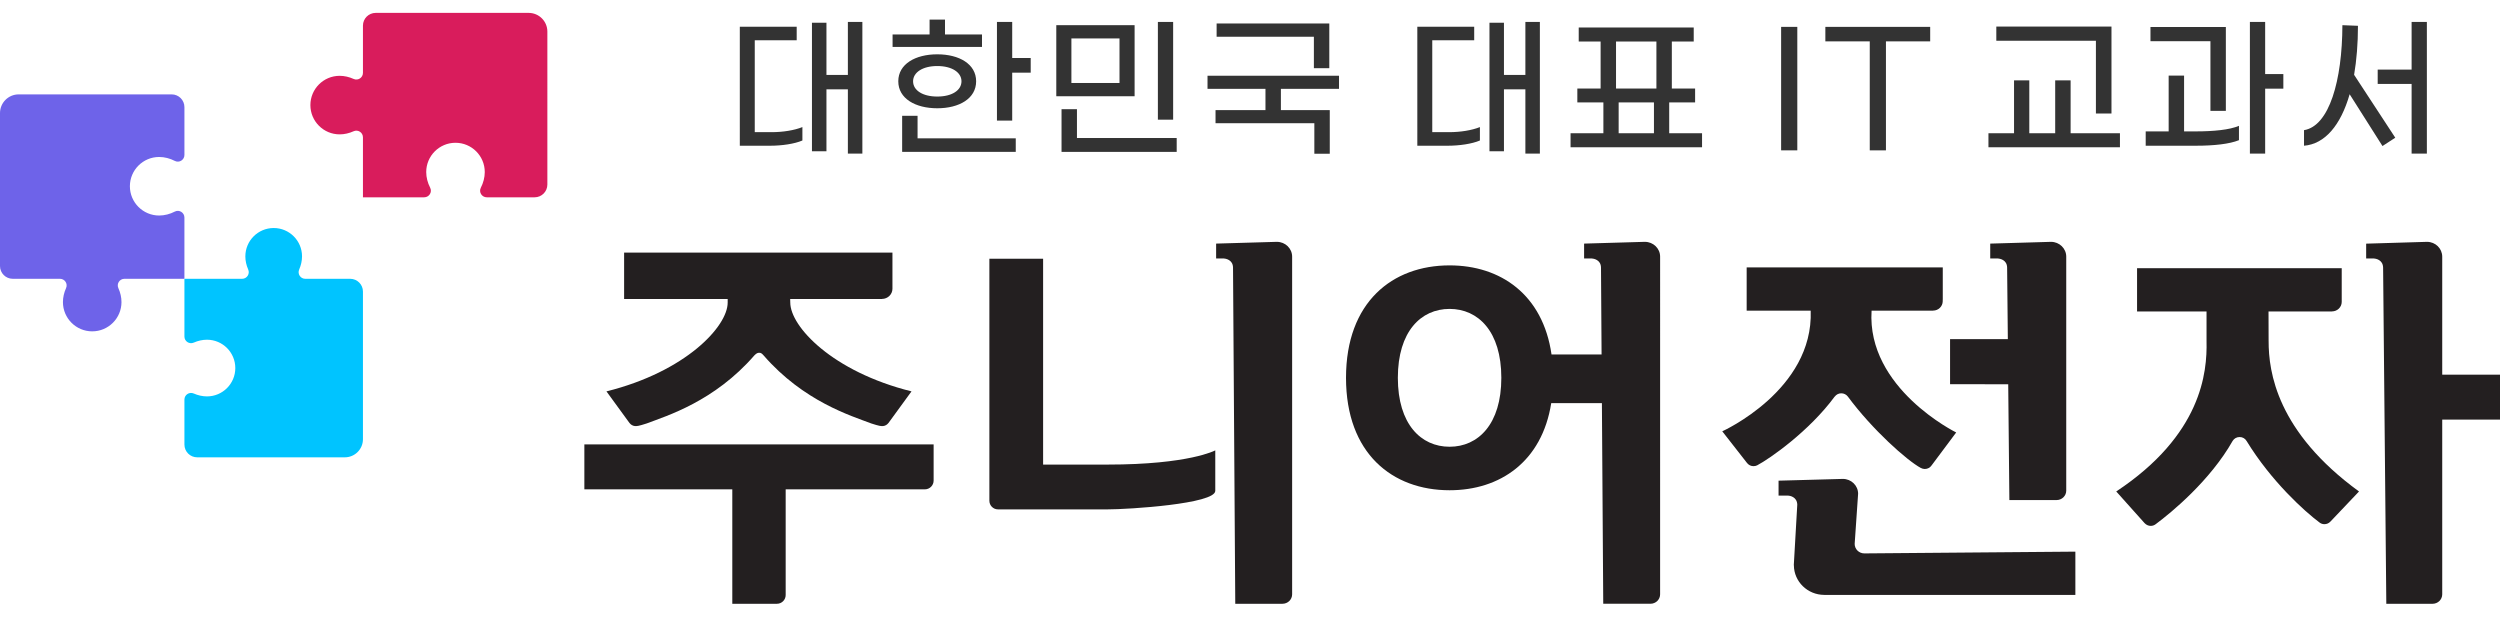
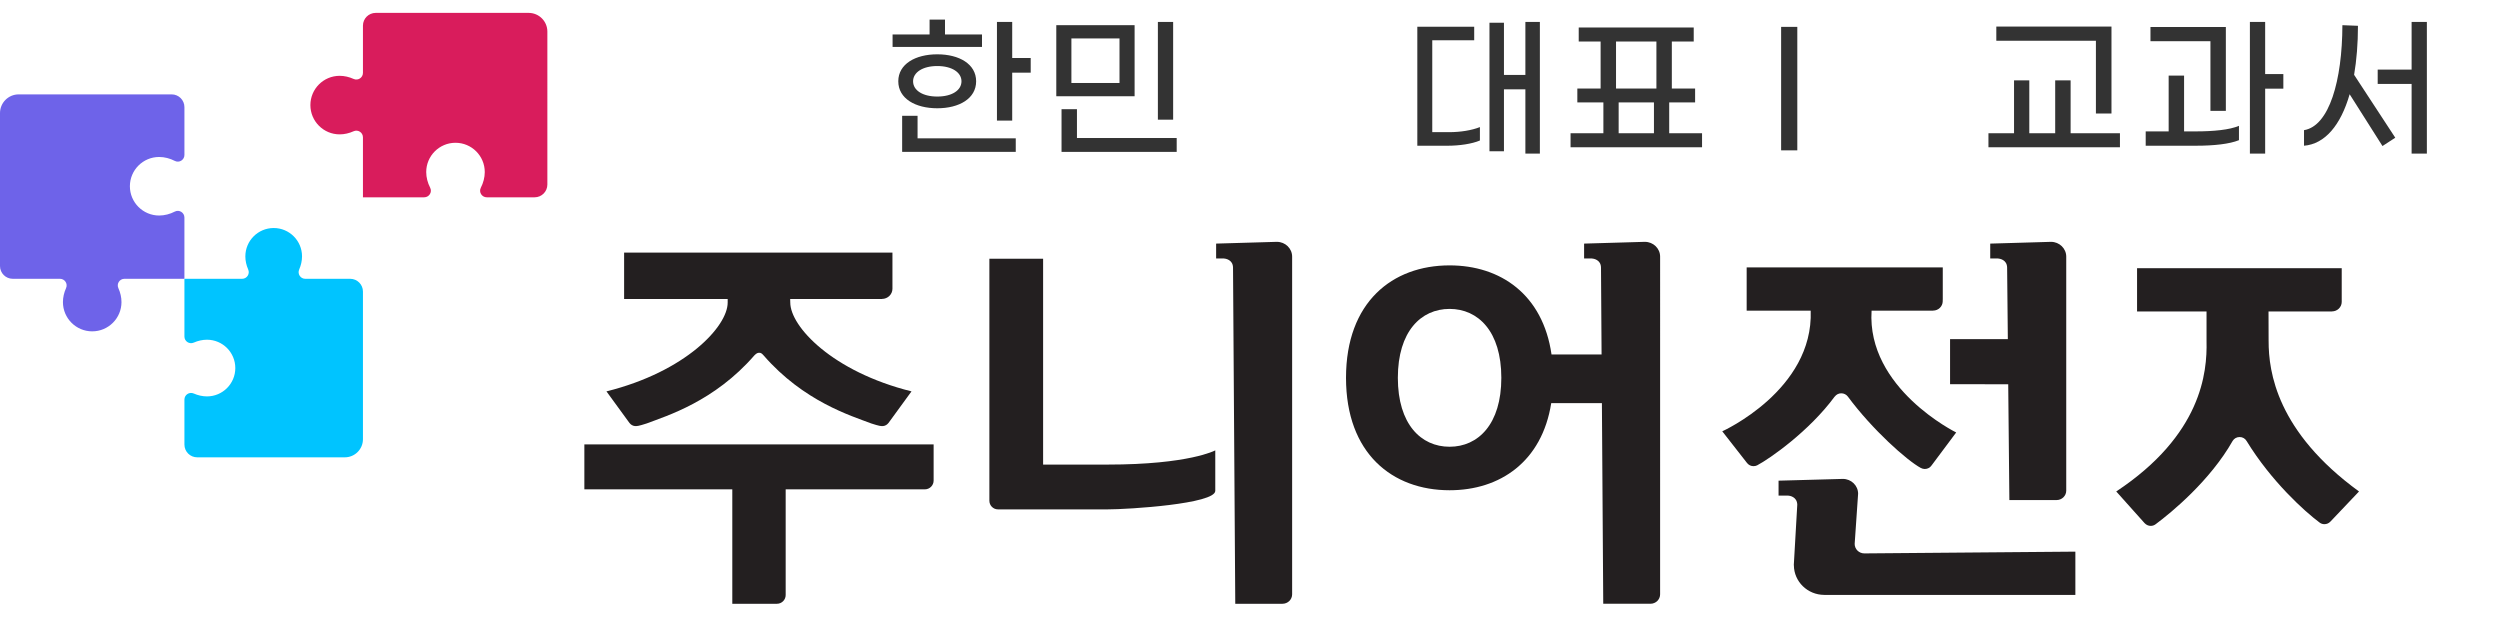
<svg xmlns="http://www.w3.org/2000/svg" id="_레이어_1" version="1.1" viewBox="0 0 300 74">
  <defs>
    <style>
      .st0 {
        fill: #00c4ff;
      }

      .st1 {
        fill: #231f20;
      }

      .st2 {
        fill: #d91c5c;
      }

      .st3 {
        fill: #333;
      }

      .st4 {
        fill: #6e63e9;
      }
    </style>
  </defs>
  <path class="st4" d="M19.101,18.837c.643,0,1.296.173,1.882.474.525.27,1.148-.125,1.148-.715v-5.74c0-.846-.686-1.531-1.531-1.531H2.246C1.005,11.326,0,12.331,0,13.571v18.354c0,.846.686,1.531,1.531,1.531h5.667c.576,0,.966.593.729,1.118-.24.531-.375,1.108-.375,1.676,0,1.94,1.573,3.513,3.513,3.513,1.94,0,3.513-1.573,3.513-3.513,0-.569-.135-1.145-.375-1.676-.237-.525.153-1.118.729-1.118h7.198s0-7.352,0-7.352c0-.59-.623-.985-1.148-.715-.586.302-1.239.474-1.882.474-1.94,0-3.513-1.573-3.513-3.513,0-1.94,1.573-3.513,3.513-3.513Z" />
  <path class="st2" d="M58.172,20.647c0,.643-.173,1.296-.474,1.882-.27.525.125,1.148.715,1.148h5.74c.846,0,1.531-.686,1.531-1.531V3.792c0-1.24-1.005-2.246-2.246-2.246h-18.354c-.846,0-1.531.686-1.531,1.531v5.667c0,.576-.593.966-1.118.729-.531-.24-1.108-.375-1.676-.375-1.94,0-3.513,1.573-3.513,3.513,0,1.94,1.573,3.513,3.513,3.513.569,0,1.145-.135,1.676-.375.525-.237,1.118.153,1.118.729v7.198s7.352,0,7.352,0c.59,0,.985-.623.715-1.148-.302-.586-.474-1.239-.474-1.882,0-1.94,1.573-3.513,3.513-3.513,1.94,0,3.513,1.573,3.513,3.513Z" />
  <path class="st0" d="M29.441,30.762c0,.534.123,1.076.343,1.577.231.527-.154,1.116-.729,1.116h-6.924s0,6.929,0,6.929c0,.576.591.961,1.118.729.504-.222,1.049-.347,1.587-.347,1.878,0,3.401,1.522,3.401,3.401,0,1.878-1.522,3.401-3.401,3.401-.538,0-1.083-.125-1.587-.347-.527-.232-1.118.153-1.118.729v5.398c0,.846.686,1.531,1.531,1.531h17.718c1.201,0,2.174-.973,2.174-2.174v-17.718c0-.846-.686-1.531-1.531-1.531h-5.393c-.575,0-.96-.589-.729-1.116.22-.502.343-1.043.343-1.577,0-1.878-1.522-3.401-3.401-3.401-1.878,0-3.401,1.522-3.401,3.401Z" />
  <g>
    <path class="st1" d="M241.125,60.008h5.661c.642,0,1.163-.504,1.163-1.134v-28.077c0-.98-.819-1.776-1.828-1.776l-7.294.212v1.782h.911c.206.017,1.095.132,1.117,1.089l.086,8.595h-6.933v5.403l6.979.011.138,13.895Z" />
    <path class="st1" d="M222.56,65.268l.413-6.017c0-.985-.825-1.782-1.828-1.782l-7.718.212v1.788h1.117c.207.011,1.095.126,1.129,1.088l-.418,7.272.011.006c.011,1.954,1.633,3.547,3.644,3.553l.006.006h30.128v-5.197l-25.321.212c-.642,0-1.163-.51-1.163-1.14Z" />
    <path class="st1" d="M220.165,47.586v.011c.183-.246.464-.401.785-.401.327,0,.613.155.791.39,2.957,3.994,7.082,7.661,8.761,8.572h.006c.138.075.304.121.47.121.344,0,.636-.172.808-.424l2.957-3.959s-10.755-5.283-10.153-14.617h7.38v-.006c.636,0,1.152-.504,1.157-1.123v-.195c0-.006.006-.006.006-.006v-3.862h-23.533v5.191h7.684c.35,9.546-10.612,14.479-10.612,14.479l2.951,3.776h.006l.04.063h.011c.172.212.441.344.739.344.16,0,.304-.034.435-.097,1.49-.779,6.246-4.091,9.311-8.257Z" />
-     <path class="st1" d="M293.067,44.956v-14.153c0-.986-.814-1.782-1.828-1.782l-7.3.218v1.776h.917c.212.017,1.089.132,1.117,1.095l.384,40.345h5.547c.642,0,1.163-.51,1.163-1.134v-20.966h6.933v-5.398h-6.933Z" />
    <path class="st1" d="M272.233,40.945l-.011-3.57h7.615v-.006c.636,0,1.163-.504,1.169-1.129v-4.057h-24.559v5.191h8.337v3.57c.092,3.742-.59,11.248-10.835,18.032l3.409,3.81.011.006c.177.189.435.315.722.315.241,0,.458-.092.625-.229,1.839-1.364,6.504-5.203,9.202-9.97.172-.281.476-.464.837-.464.355,0,.665.183.831.47,0,0,.006,0,.006.006,2.94,4.813,6.956,8.446,8.75,9.781.16.126.367.201.585.201.281,0,.538-.115.71-.304h.006l3.438-3.621c-9.856-7.168-10.852-14.359-10.847-18.032Z" />
    <path class="st1" d="M72.775,46.966l2.769,3.8.01.006c.145.189.369.328.632.355.22.022.45.002,1.411-.311,2.414-.918,8.128-2.638,12.937-8.179.257-.257.397-.304.575-.304s.291.051.513.304c4.81,5.54,10.523,7.26,12.937,8.179.961.313,1.191.333,1.411.311.262-.026.487-.166.632-.355l.01-.006,2.769-3.8c-9.513-2.369-14.547-7.79-14.547-10.661l-.012-.428h11.019v-.006c.682,0,1.248-.541,1.254-1.211v-4.352h-32.2v5.569h12.428v.428c0,2.87-5.035,8.292-14.547,10.661Z" />
    <path class="st1" d="M70.122,58.721h17.754v13.732h5.356c.579,0,1.049-.47,1.049-1.049v-12.683h16.702c.581,0,1.052-.471,1.052-1.052v-4.341h-41.912v5.394Z" />
    <path class="st1" d="M125.173,55.75v-24.7h-6.448v29.04c0,.572.464,1.036,1.036,1.036h13.138c2.512,0,12.934-.657,12.934-2.225v-4.858s-3.105,1.707-12.934,1.707h-7.726Z" />
    <path class="st1" d="M153.229,29.02l-7.294.212v1.782h.911c.206.017,1.095.132,1.117,1.089l.269,40.35h5.661c.642,0,1.163-.504,1.163-1.134V30.797c0-.98-.819-1.776-1.828-1.776Z" />
    <path class="st1" d="M197.386,29.02l-7.294.212v1.782h.911c.206.017,1.095.132,1.117,1.089l.07,10.436h-6.006c-1.035-7.192-6.116-10.693-12.233-10.693-6.864,0-12.429,4.405-12.429,13.492s5.565,13.492,12.429,13.492c6.049,0,11.086-3.423,12.198-10.454h6.08l.161,24.076h5.661c.642,0,1.163-.504,1.163-1.134V30.797c0-.98-.819-1.776-1.828-1.776ZM173.951,53.609c-3.429,0-6.209-2.7-6.209-8.27s2.78-8.27,6.209-8.27,6.209,2.7,6.209,8.27-2.78,8.27-6.209,8.27Z" />
  </g>
  <g>
-     <path class="st3" d="M92.607,15.859c1.35,0,2.719-.222,3.681-.61v1.609c-.943.407-2.46.629-3.885.629h-3.626V3.206h6.826v1.628h-5.032v11.025h2.035ZM103.484,2.633v15.798h-1.739v-7.714h-2.571v7.437h-1.739V2.725h1.739v6.271h2.571V2.633h1.739Z" />
    <path class="st3" d="M117.839,5.63h-10.729v-1.498h4.44v-1.776h1.85v1.776h4.44v1.498ZM107.794,9.755c0-2.072,2.053-3.237,4.68-3.237s4.662,1.165,4.662,3.237-2.035,3.237-4.662,3.237-4.68-1.165-4.68-3.237ZM110.107,16.599h11.784v1.628h-13.633v-4.329h1.85v2.701ZM109.57,9.755c0,1.073,1.128,1.831,2.904,1.831s2.904-.758,2.904-1.831c0-1.054-1.128-1.831-2.904-1.831s-2.904.777-2.904,1.831ZM123.685,6.961v1.757h-2.22v5.753h-1.831V2.633h1.831v4.329h2.22Z" />
    <path class="st3" d="M126.755,3.021h9.397v8.528h-9.397V3.021ZM127.384,13.103h1.85v3.459h11.969v1.665h-13.819v-5.124ZM134.34,9.958v-5.346h-5.772v5.346h5.772ZM138.946,2.633h1.831v11.728h-1.831V2.633Z" />
-     <path class="st3" d="M153.708,10.661v2.553h5.864v5.235h-1.85v-3.663h-11.858v-1.572h5.993v-2.553h-6.955v-1.572h15.779v1.572h-6.974ZM157.667,4.409h-11.673v-1.591h13.522v5.365h-1.85v-3.774Z" />
    <path class="st3" d="M173.908,15.859c1.35,0,2.719-.222,3.681-.61v1.609c-.944.407-2.46.629-3.885.629h-3.626V3.206h6.826v1.628h-5.032v11.025h2.035ZM184.785,2.633v15.798h-1.739v-7.714h-2.571v7.437h-1.739V2.725h1.739v6.271h2.571V2.633h1.739Z" />
    <path class="st3" d="M204.246,15.989v1.683h-15.779v-1.683h3.94v-3.7h-3.126v-1.665h2.793v-5.642h-2.627v-1.683h13.8v1.683h-2.627v5.642h2.793v1.665h-3.108v3.7h3.94ZM193.923,10.624h4.847v-5.642h-4.847v5.642ZM194.238,15.989h4.236v-3.7h-4.236v3.7Z" />
    <path class="st3" d="M215.677,18.042h-1.942V3.225h1.942v14.817Z" />
-     <path class="st3" d="M226.313,4.964v13.079h-1.942V4.964h-5.328v-1.739h12.579v1.739h-5.309Z" />
    <path class="st3" d="M254.393,15.989v1.683h-15.779v-1.683h3.071v-6.345h1.831v6.345h3.108v-6.345h1.85v6.345h5.92ZM251.508,4.89h-11.95v-1.702h13.819v10.433h-1.868V4.89Z" />
    <path class="st3" d="M263.495,15.767c2.127,0,4.051-.185,5.18-.666v1.72c-1.129.462-2.997.666-5.161.666h-6.031v-1.72h2.756v-6.697h1.85v6.697h1.406ZM265.252,4.945h-7.196v-1.702h9.046v10.063h-1.85V4.945ZM274.002,10.643h-2.183v7.788h-1.831V2.633h1.831v6.252h2.183v1.757Z" />
    <path class="st3" d="M282.493,8.978l4.939,7.548-1.535.999-3.94-6.216c-1.073,3.737-2.978,5.975-5.476,6.179v-1.868c3.034-.5,4.588-5.957,4.606-12.598l1.868.074c0,2.164-.166,4.125-.462,5.882ZM291.224,2.633v15.798h-1.831v-8.362h-4.07v-1.72h4.07V2.633h1.831Z" />
  </g>
</svg>